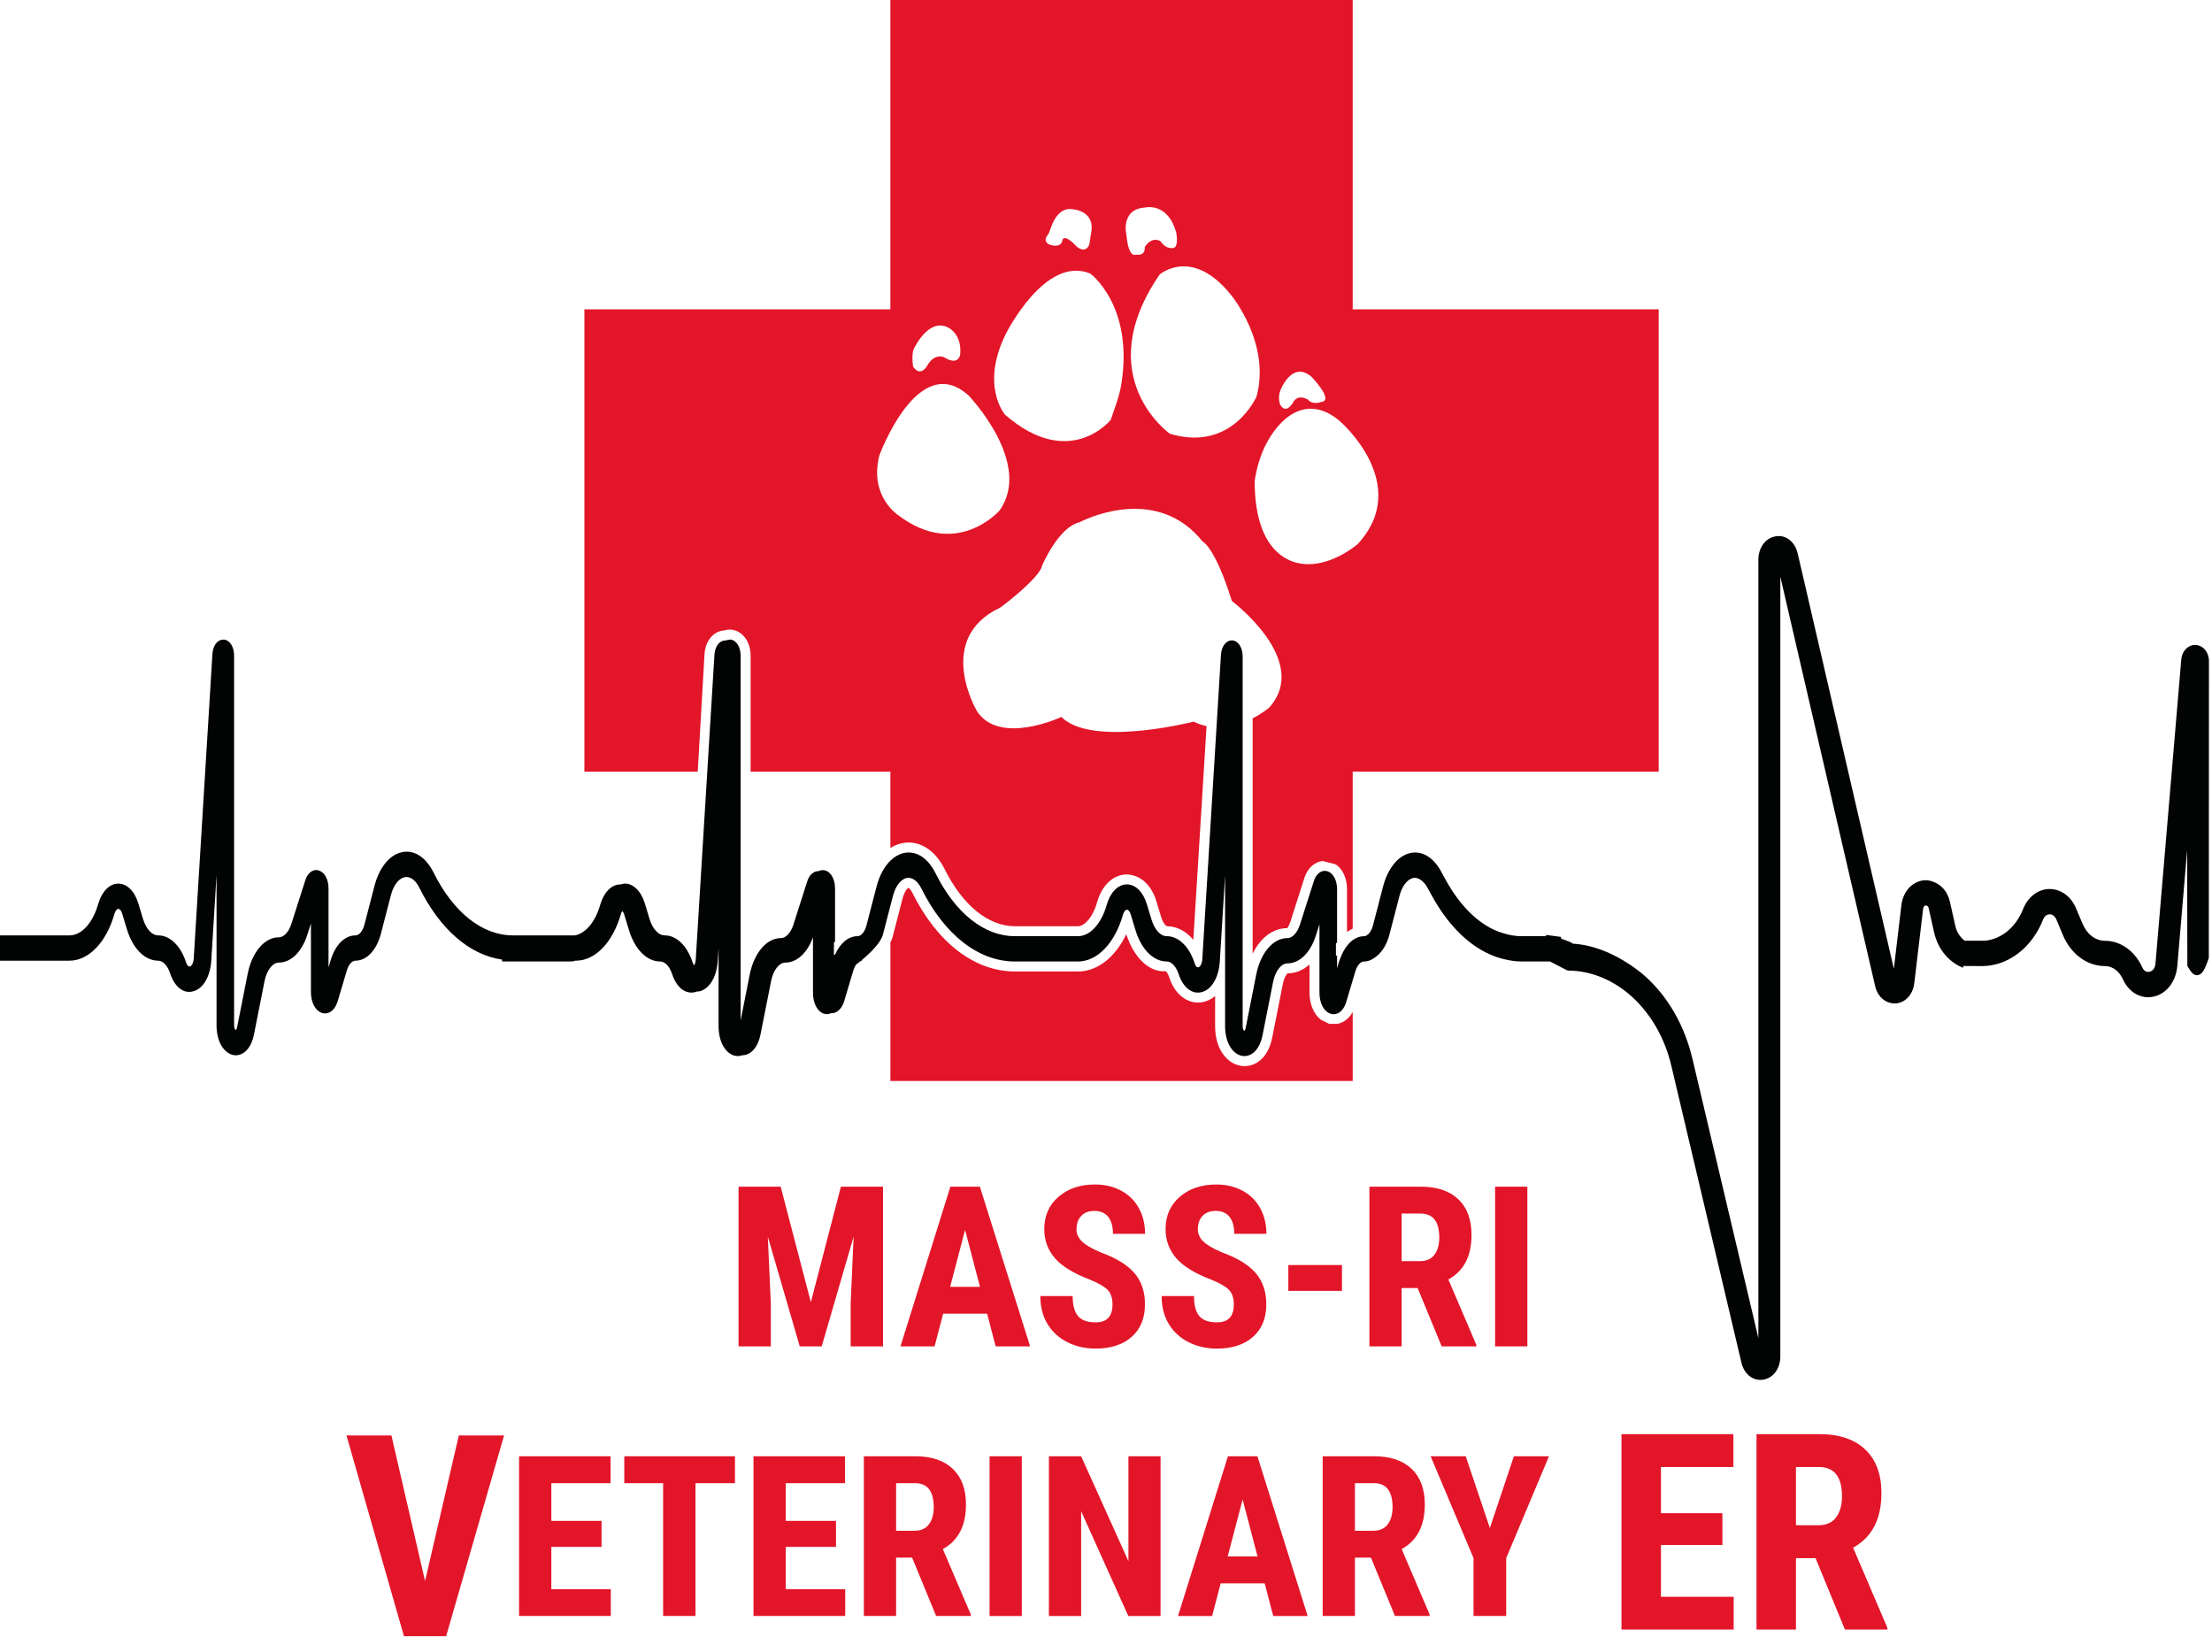
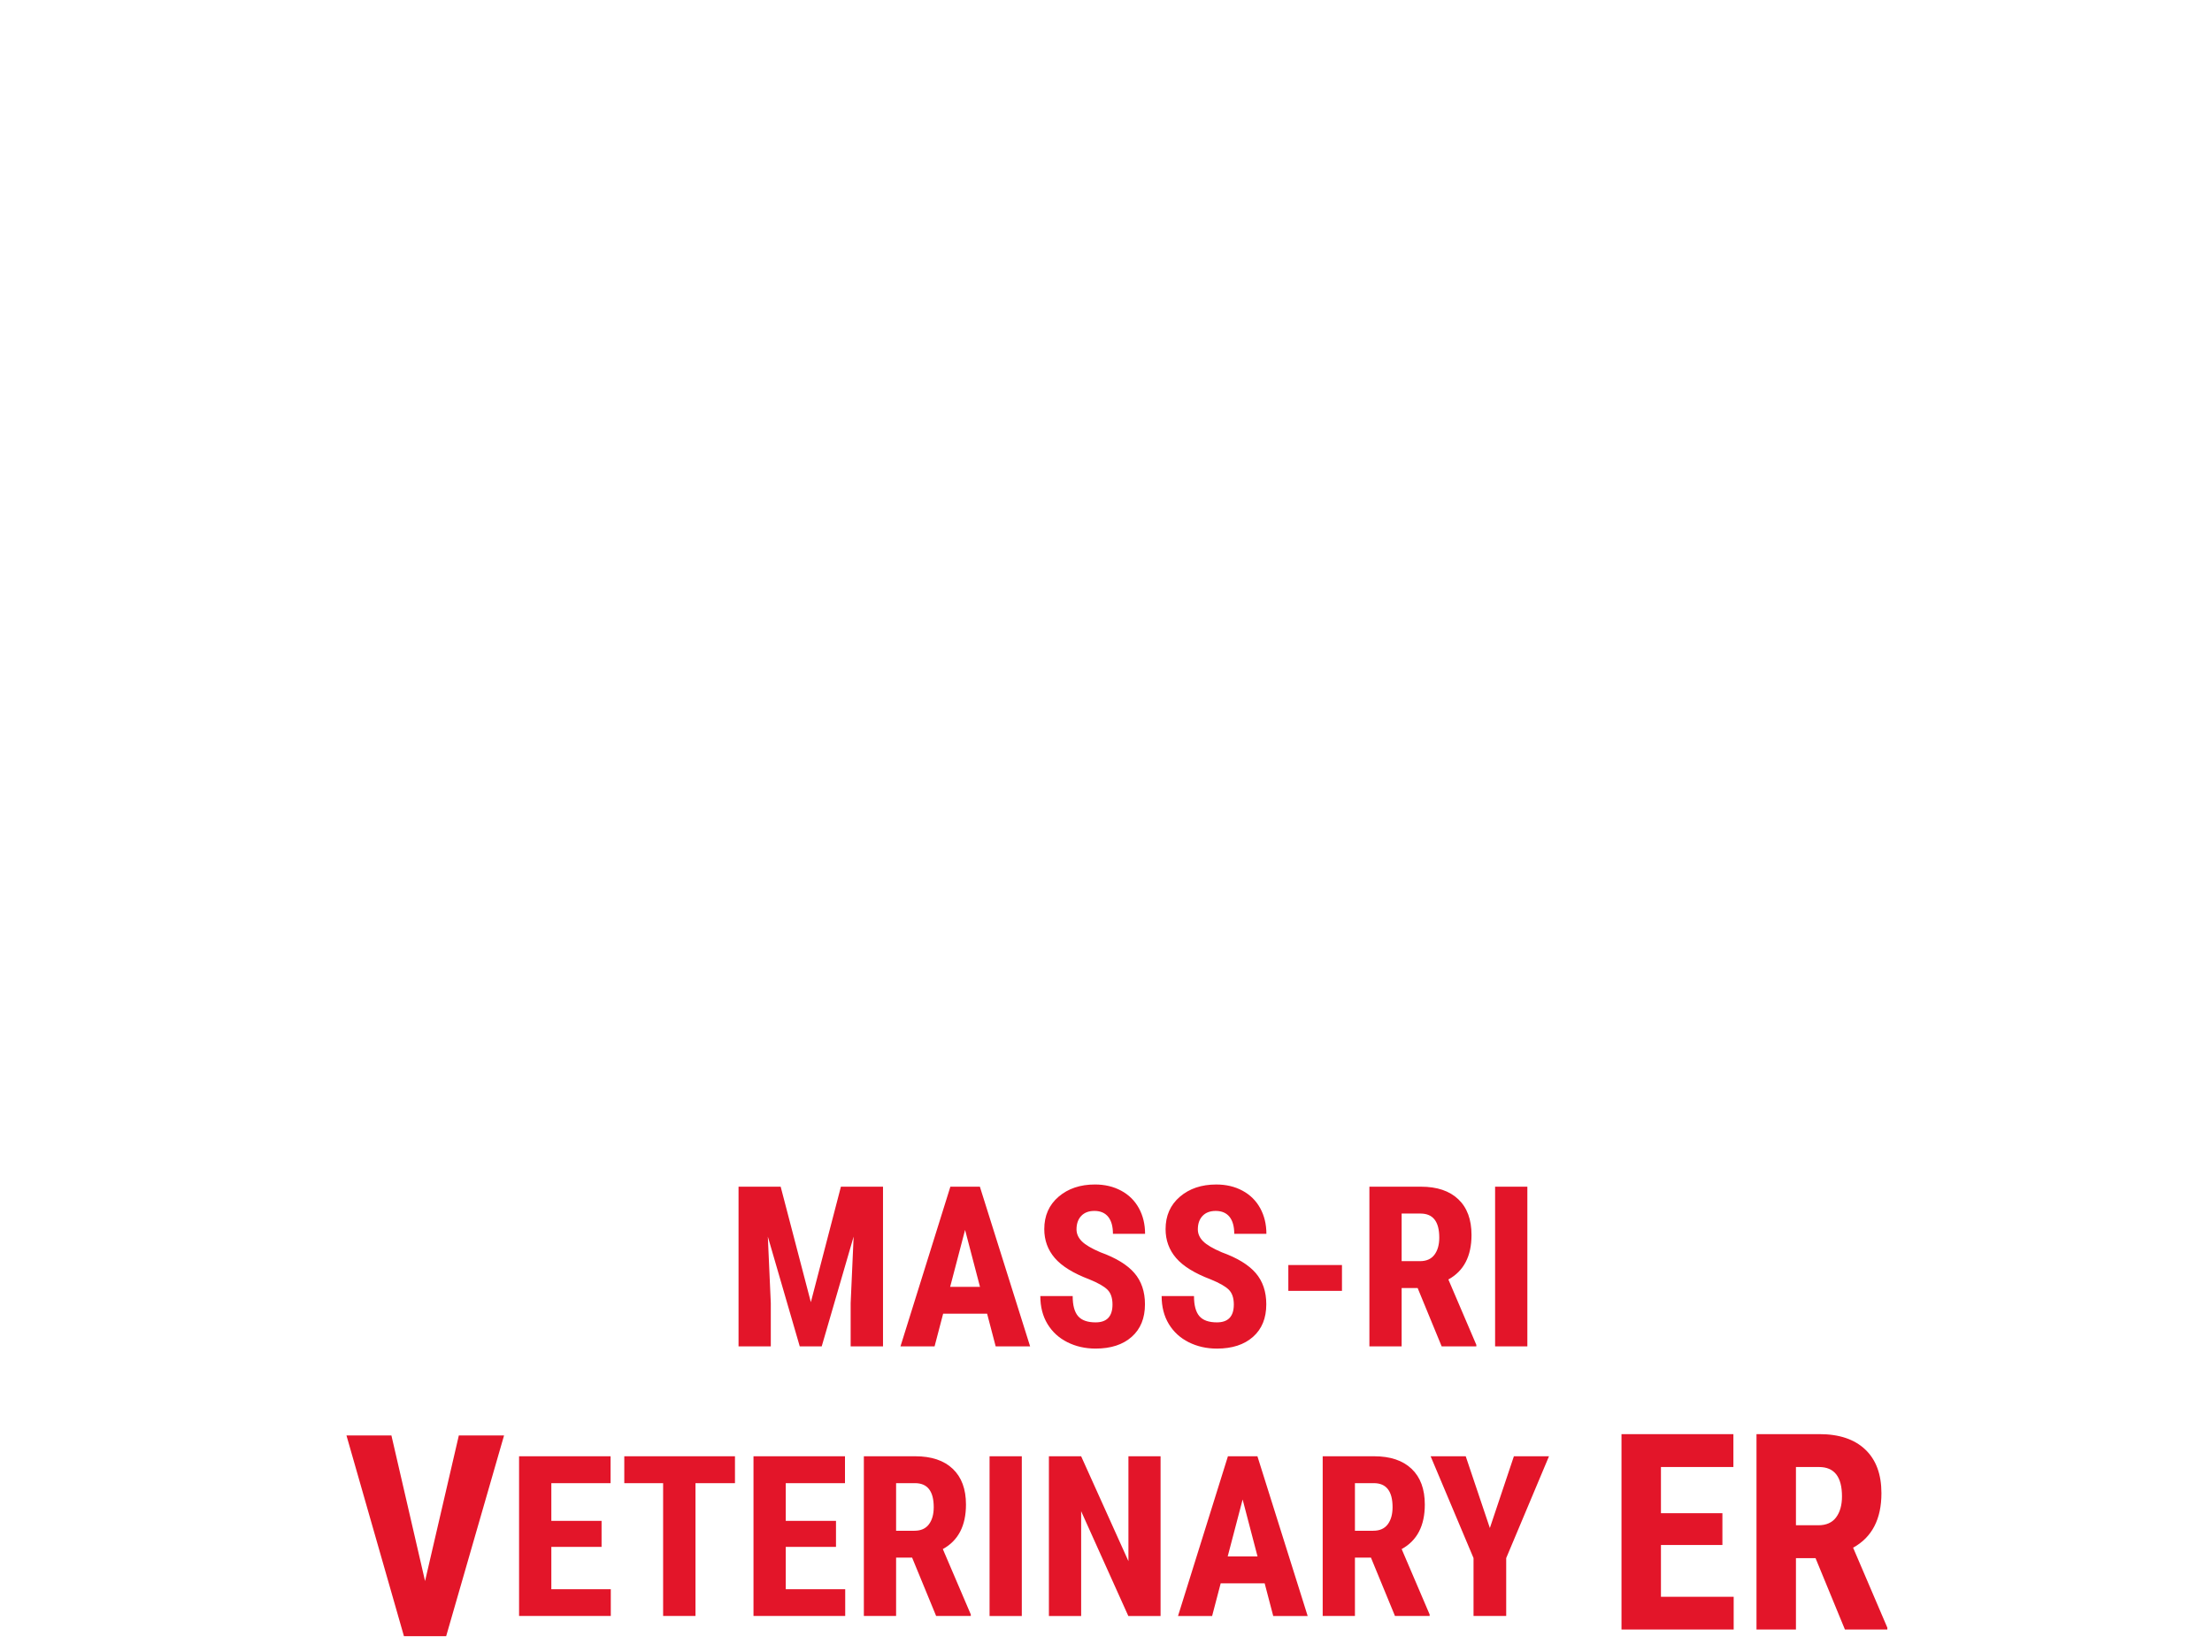
<svg xmlns="http://www.w3.org/2000/svg" width="158" height="118">
-   <path fill="#E31529" transform="translate(41.742 -2.67029e-05)" d="M23.14 63.41C23.174 63.419 23.297 63.508 23.426 63.766C25.202 67.339 27.872 69.387 30.753 69.387L35.26 69.387C36.644 69.387 37.914 68.384 38.707 66.724C39.233 68.369 40.321 69.464 41.526 69.371C41.559 69.393 41.678 69.511 41.772 69.798C42.293 71.39 43.482 71.81 44.366 71.525C44.616 71.446 44.847 71.315 45.052 71.141L45.052 73.279C45.052 75.018 45.942 75.877 46.702 76.085C47.581 76.327 48.779 75.897 49.139 74.071L49.891 70.279C49.997 69.744 50.214 69.537 50.218 69.522C50.793 69.522 51.334 69.298 51.794 68.891L51.794 70.909C51.794 71.73 52.101 72.438 52.601 72.831L53.2 73.13L53.791 73.129C53.909 73.105 54.025 73.066 54.137 73.012C54.439 72.866 54.692 72.614 54.88 72.284L54.88 77.209L21.858 77.209L21.858 67.309C21.927 67.184 21.981 67.055 22.015 66.924L22.728 64.174C22.867 63.639 23.097 63.426 23.14 63.41ZM54.879 0L54.879 22.094L76.737 22.094L76.737 55.115L54.879 55.115L54.879 66.329C54.739 66.392 54.604 66.469 54.474 66.564L54.474 63.518C54.474 62.733 54.171 62.078 53.667 61.736L52.733 61.497C52.594 61.513 52.457 61.551 52.326 61.611C51.913 61.801 51.594 62.192 51.426 62.715L50.429 65.834C50.327 66.152 50.194 66.283 50.218 66.291C49.184 66.291 48.284 66.979 47.732 68.124L47.732 51.309C48.454 50.938 48.909 50.545 48.909 50.545C51.937 47.185 46.248 42.927 46.248 42.927C45.05 39.068 44.152 38.668 44.152 38.668C41.011 34.765 36.248 36.871 35.476 37.25L35.387 37.295C35.375 37.301 35.369 37.304 35.369 37.304C33.872 37.637 32.708 40.365 32.708 40.365C32.595 40.997 31.257 42.165 30.408 42.851L30.158 43.05C29.891 43.261 29.714 43.392 29.714 43.392C24.956 45.621 28.05 50.811 28.05 50.811C29.68 53.273 34.072 51.21 34.072 51.21C36.268 53.406 43.52 51.543 43.52 51.543C43.828 51.695 44.137 51.798 44.441 51.863L43.496 67.13C42.98 66.51 42.32 66.157 41.611 66.157C41.564 66.144 41.345 65.984 41.191 65.476L40.856 64.369C40.494 63.169 39.668 62.468 38.713 62.457C37.765 62.478 36.965 63.236 36.624 64.435C36.303 65.565 35.694 66.156 35.259 66.156L30.753 66.156C28.85 66.156 27.016 64.664 25.723 62.061C25.019 60.648 23.828 59.946 22.611 60.245C22.346 60.308 22.094 60.419 21.857 60.569L21.857 55.115L11.873 55.115L11.873 46.835C11.873 45.827 11.292 45.044 10.476 44.972C10.357 44.959 10.195 44.971 10.017 45.027C9.717 45.037 9.428 45.154 9.191 45.359C8.831 45.672 8.613 46.163 8.579 46.74L8.097 55.115L0 55.115L0 22.094L21.857 22.094L21.857 0L54.879 0ZM53.966 30.085C51.568 28.041 49.62 29.905 48.677 31.749C48.023 33.026 47.878 34.377 47.878 34.377C47.878 38.835 49.841 40.243 51.604 40.298C53.511 40.358 55.23 38.868 55.23 38.868C59.189 34.576 53.966 30.085 53.966 30.085ZM27.451 28.255C23.825 24.962 21.064 32.547 21.064 32.547C20.332 35.475 22.428 36.805 22.428 36.805C26.587 39.966 29.647 36.473 29.647 36.473C32.076 33.079 27.451 28.255 27.451 28.255ZM36.134 19.539C32.907 18.208 30.113 23.831 30.113 23.831C28.25 27.557 30.046 29.619 30.046 29.619C34.671 33.645 37.598 29.985 37.598 29.985C37.965 28.898 38.227 28.26 38.365 27.368C39.225 21.791 36.134 19.539 36.134 19.539ZM46.215 21.103C43.42 17.576 41.091 19.606 41.091 19.606C36.068 26.925 41.823 30.983 41.823 30.983C46.281 32.314 48.011 28.322 48.011 28.322C49.043 24.529 46.215 21.103 46.215 21.103ZM51.921 26.898C50.517 25.732 49.715 27.882 49.715 27.882C49.505 28.378 49.696 28.904 49.696 28.904C50.13 29.624 50.587 28.813 50.667 28.66L50.679 28.636C51.109 28.12 51.711 28.569 51.711 28.569C52.036 28.942 52.619 28.713 52.619 28.713C53.602 28.617 51.921 26.898 51.921 26.898ZM26.084 23.454C24.681 22.586 23.618 24.76 23.618 24.76C23.306 25.14 23.481 26.183 23.481 26.183C23.988 26.953 24.456 26.173 24.456 26.173C24.993 25.169 25.694 25.52 25.694 25.52C26.777 26.183 26.845 25.286 26.845 25.286C26.962 23.922 26.084 23.454 26.084 23.454ZM42.281 16.646C41.684 14.415 40.059 14.821 40.059 14.821C38.234 14.937 38.724 16.836 38.724 16.836C38.881 18.503 39.404 18.188 39.404 18.188C40.117 18.296 40.026 17.649 40.026 17.649C40.548 16.828 41.145 17.226 41.145 17.226C41.477 17.704 41.835 17.73 41.965 17.721L42.01 17.716C42.425 17.73 42.324 16.916 42.29 16.699L42.281 16.646ZM34.892 14.946C33.816 14.744 33.376 16.098 33.322 16.278C33.319 16.291 33.245 16.45 33.242 16.463C33.185 16.709 33.035 16.861 33.035 16.861C32.745 17.317 33.259 17.483 33.259 17.483C34.138 17.749 34.146 17.135 34.146 17.135C34.337 16.679 35.141 17.591 35.141 17.591C35.829 18.171 36.062 17.475 36.062 17.475L36.194 16.646C36.518 15.045 34.892 14.946 34.892 14.946Z" fill-rule="evenodd" />
  <path fill="#E31529" transform="translate(24.747 84.602)" d="M36.014 11.565L38.325 11.565L38.325 0.157L35.318 0.157L33.171 8.407L31.015 0.157L28.006 0.157L28.006 11.565L30.31 11.565L30.31 8.478L30.098 3.722L32.379 11.565L33.946 11.565L36.227 3.722L36.014 8.478L36.014 11.565ZM43.121 7.31L44.187 3.244L45.252 7.31L43.121 7.31ZM43.137 0.157L39.572 11.564L42.008 11.564L42.62 9.23L45.761 9.23L46.373 11.564L48.833 11.564L45.244 0.157L43.137 0.157ZM51.497 11.267C52.103 11.57 52.774 11.721 53.511 11.721C54.597 11.721 55.456 11.442 56.088 10.883C56.72 10.324 57.036 9.548 57.036 8.556C57.036 7.652 56.784 6.908 56.28 6.323C55.776 5.738 54.968 5.244 53.855 4.842C53.218 4.571 52.774 4.308 52.523 4.055C52.273 3.801 52.147 3.518 52.147 3.205C52.147 2.802 52.26 2.482 52.484 2.245C52.709 2.007 53.022 1.888 53.424 1.888C53.853 1.888 54.181 2.028 54.408 2.307C54.635 2.587 54.749 2.993 54.749 3.526L57.044 3.526C57.044 2.842 56.897 2.23 56.602 1.692C56.306 1.154 55.885 0.738 55.336 0.443C54.788 0.148 54.164 0 53.464 0C52.414 0 51.548 0.291 50.866 0.874C50.185 1.456 49.844 2.228 49.844 3.189C49.844 3.983 50.095 4.671 50.596 5.254C51.097 5.836 51.92 6.344 53.064 6.777C53.691 7.033 54.123 7.28 54.361 7.518C54.598 7.756 54.717 8.107 54.717 8.572C54.717 9.423 54.315 9.849 53.511 9.849C52.931 9.849 52.513 9.7 52.257 9.402C52.001 9.104 51.873 8.627 51.873 7.968L49.562 7.968C49.562 8.736 49.733 9.402 50.075 9.966C50.417 10.53 50.891 10.964 51.497 11.267M62.176 11.722C63.262 11.722 64.122 11.443 64.754 10.883C65.386 10.325 65.702 9.549 65.702 8.557C65.702 7.653 65.45 6.909 64.946 6.324C64.442 5.739 63.633 5.245 62.521 4.843C61.883 4.57 61.439 4.308 61.189 4.055C60.938 3.802 60.813 3.519 60.813 3.204C60.813 2.803 60.925 2.483 61.15 2.244C61.374 2.007 61.688 1.889 62.09 1.889C62.518 1.889 62.846 2.029 63.073 2.307C63.3 2.588 63.414 2.994 63.414 3.526L65.71 3.526C65.71 2.841 65.562 2.231 65.267 1.692C64.972 1.155 64.55 0.738 64.002 0.443C63.453 0.147 62.829 0.001 62.129 0.001C61.079 0.001 60.213 0.291 59.532 0.873C58.85 1.457 58.509 2.228 58.509 3.19C58.509 3.983 58.76 4.672 59.261 5.253C59.763 5.837 60.585 6.344 61.729 6.778C62.356 7.034 62.788 7.28 63.026 7.517C63.264 7.755 63.383 8.106 63.383 8.571C63.383 9.424 62.98 9.849 62.176 9.849C61.596 9.849 61.178 9.7 60.922 9.403C60.666 9.104 60.538 8.627 60.538 7.969L58.227 7.969C58.227 8.736 58.398 9.403 58.74 9.967C59.082 10.53 59.556 10.964 60.162 11.268C60.768 11.57 61.439 11.722 62.176 11.722M67.277 7.6L71.108 7.6L71.108 5.751L67.277 5.751L67.277 7.6ZM77.713 5.018C77.483 5.325 77.138 5.476 76.679 5.476L75.37 5.476L75.37 2.076L76.718 2.076C77.611 2.076 78.058 2.648 78.058 3.792C78.058 4.305 77.943 4.713 77.713 5.018M80.361 3.605C80.361 2.503 80.047 1.651 79.417 1.054C78.788 0.456 77.896 0.157 76.741 0.157L73.067 0.157L73.067 11.565L75.37 11.565L75.37 7.397L76.514 7.397L78.23 11.565L80.706 11.565L80.706 11.456L78.708 6.785C79.81 6.18 80.361 5.12 80.361 3.605M82.046 11.565L84.35 11.565L84.35 0.157L82.046 0.157L82.046 11.565ZM5.614 28.325L3.211 17.925L0 17.925L4.107 32.264L7.121 32.264L11.257 17.925L8.027 17.925L5.614 28.325ZM14.634 25.884L18.222 25.884L18.222 24.027L14.634 24.027L14.634 21.332L18.865 21.332L18.865 19.412L12.33 19.412L12.33 30.82L18.881 30.82L18.881 28.908L14.634 28.908L14.634 25.884ZM19.845 21.332L22.619 21.332L22.619 30.82L24.93 30.82L24.93 21.332L27.751 21.332L27.751 19.412L19.845 19.412L19.845 21.332ZM31.378 25.884L34.967 25.884L34.967 24.027L31.378 24.027L31.378 21.332L35.609 21.332L35.609 19.412L29.074 19.412L29.074 30.82L35.625 30.82L35.625 28.908L31.378 28.908L31.378 25.884ZM41.603 24.274C41.373 24.58 41.028 24.732 40.569 24.732L39.26 24.732L39.26 21.332L40.608 21.332C41.501 21.332 41.948 21.904 41.948 23.048C41.948 23.56 41.833 23.968 41.603 24.274M44.251 22.86C44.251 21.758 43.937 20.907 43.307 20.309C42.678 19.711 41.786 19.412 40.631 19.412L36.957 19.412L36.957 30.82L39.26 30.82L39.26 26.652L40.404 26.652L42.12 30.82L44.596 30.82L44.596 30.711L42.598 26.041C43.7 25.435 44.251 24.375 44.251 22.86M45.936 30.821L48.239 30.821L48.239 19.413L45.936 19.413L45.936 30.821ZM55.855 26.903L52.478 19.413L50.175 19.413L50.175 30.821L52.478 30.821L52.478 23.338L55.847 30.821L58.151 30.821L58.151 19.413L55.855 19.413L55.855 26.903ZM62.946 26.566L64.012 22.5L65.077 26.566L62.946 26.566ZM62.962 19.413L59.397 30.821L61.833 30.821L62.445 28.486L65.586 28.486L66.198 30.821L68.658 30.821L65.069 19.413L62.962 19.413ZM74.377 24.274C74.147 24.58 73.802 24.732 73.343 24.732L72.034 24.732L72.034 21.332L73.382 21.332C74.275 21.332 74.722 21.904 74.722 23.048C74.722 23.56 74.607 23.968 74.377 24.274M77.025 22.86C77.025 21.758 76.711 20.907 76.081 20.309C75.452 19.711 74.56 19.412 73.405 19.412L69.731 19.412L69.731 30.82L72.034 30.82L72.034 26.652L73.178 26.652L74.894 30.82L77.37 30.82L77.37 30.711L75.372 26.041C76.474 25.435 77.025 24.375 77.025 22.86M81.672 24.537L79.948 19.413L77.441 19.413L80.505 26.683L80.505 30.82L82.839 30.82L82.839 26.683L85.895 19.413L83.388 19.413L81.672 24.537ZM93.892 25.749L98.282 25.749L98.282 23.477L93.892 23.477L93.892 20.18L99.067 20.18L99.067 17.831L91.074 17.831L91.074 31.788L99.087 31.788L99.087 29.449L93.892 29.449L93.892 25.749ZM106.401 23.779C106.12 24.154 105.698 24.34 105.136 24.34L103.535 24.34L103.535 20.18L105.184 20.18C106.276 20.18 106.823 20.879 106.823 22.279C106.823 22.905 106.682 23.405 106.401 23.779M109.641 22.049C109.641 20.701 109.256 19.66 108.486 18.93C107.716 18.198 106.625 17.831 105.212 17.831L100.717 17.831L100.717 31.788L103.535 31.788L103.535 26.688L104.934 26.688L107.034 31.788L110.063 31.788L110.063 31.654L107.618 25.942C108.967 25.199 109.641 23.902 109.641 22.049" fill-rule="evenodd" />
-   <path fill="#020303" transform="translate(0 38.287)" d="M156.846 7.781C156.827 7.781 156.807 7.779 156.788 7.779C156.276 7.779 155.859 8.216 155.805 8.819L153.961 30.554C153.913 30.989 153.652 31.096 153.54 31.12C153.412 31.152 153.17 31.148 153.016 30.8C152.486 29.634 151.468 28.91 150.36 28.91C149.685 28.91 149.071 28.447 148.758 27.7L148.291 26.594C147.934 25.74 147.212 25.209 146.382 25.209C145.569 25.223 144.848 25.776 144.503 26.65C143.99 27.953 142.929 28.817 141.746 28.903L140.336 28.903C139.998 28.649 139.761 28.274 139.663 27.835L139.286 26.149C139.099 25.311 138.61 24.927 138.231 24.754C137.95 24.624 137.71 24.568 137.458 24.585C136.739 24.64 135.948 25.22 135.81 26.394L135.275 30.907L128.407 1.244C128.211 0.403 127.557 -0.111 126.826 0.02C126.104 0.141 125.599 0.829 125.599 1.691L125.599 57.287L120.895 37.361C120.338 35.003 119.19 32.975 117.574 31.499C117.253 31.205 116.895 30.928 116.445 30.626C115.063 29.702 113.687 29.196 112.351 29.115C112.23 29.013 112.003 28.927 111.61 28.791C111.594 28.785 111.58 28.781 111.565 28.775C111.545 28.769 111.524 28.762 111.506 28.756L111.506 28.633L110.432 28.489L110.432 28.58L109.56 28.58L108.675 28.58C108.228 28.58 107.771 28.501 107.275 28.338C106.961 28.237 106.677 28.116 106.407 27.967C105.169 27.287 104.049 26.046 103.166 24.377C103.141 24.331 103.117 24.287 103.092 24.243C103.062 24.194 103.034 24.145 103.008 24.091C102.88 23.835 102.729 23.6 102.561 23.393C102.028 22.752 101.372 22.485 100.699 22.65C99.837 22.859 99.121 23.758 98.785 25.053L98.073 27.8C98.014 28.032 97.915 28.23 97.794 28.373C97.714 28.468 97.584 28.58 97.432 28.58C97.146 28.58 96.871 28.68 96.622 28.864C96.269 29.124 95.967 29.552 95.756 30.114C95.745 30.142 95.733 30.169 95.722 30.195C95.698 30.247 95.675 30.3 95.656 30.361L95.505 30.87L95.505 29.967L95.424 29.967L95.424 29.059L95.505 29.059L95.505 25.23C95.505 24.624 95.26 24.128 94.876 23.965C94.711 23.893 94.532 23.898 94.364 23.972C94.136 24.077 93.952 24.315 93.847 24.645L92.849 27.763C92.663 28.342 92.315 28.717 91.96 28.717C90.935 28.717 90.039 29.769 89.727 31.334L88.979 35.128C88.951 35.266 88.908 35.324 88.884 35.338C88.838 35.326 88.761 35.236 88.761 34.991L88.761 13.336L88.761 8.605C88.761 7.974 88.454 7.49 88.027 7.451C87.846 7.45 87.711 7.497 87.58 7.611C87.369 7.795 87.234 8.118 87.21 8.496L86.893 13.662L85.878 30.232C85.841 30.71 85.632 30.791 85.609 30.798C85.446 30.845 85.36 30.603 85.325 30.495C84.94 29.315 84.181 28.58 83.343 28.58C82.892 28.58 82.473 28.126 82.252 27.395L81.916 26.287C81.653 25.418 81.108 24.882 80.492 24.882L80.47 24.882C79.847 24.894 79.304 25.455 79.051 26.344C78.664 27.702 77.859 28.58 77.002 28.58L72.495 28.58C70.311 28.58 68.244 26.945 66.828 24.091C66.272 22.974 65.411 22.431 64.521 22.65C64.187 22.731 63.876 22.915 63.6 23.185C63.161 23.613 62.812 24.258 62.606 25.053L61.893 27.802C61.772 28.268 61.514 28.58 61.251 28.58C60.596 28.58 60.003 29.08 59.64 29.911L59.565 29.911L59.565 29.001L59.646 29.001L59.646 25.173C59.646 24.568 59.4 24.072 59.02 23.909C58.846 23.837 58.659 23.838 58.487 23.928C58.142 23.928 57.819 24.173 57.667 24.645L56.669 27.763C56.483 28.342 56.134 28.717 55.78 28.717C54.757 28.717 53.861 29.769 53.549 31.334L52.902 34.602L52.902 16.828L52.902 8.547C52.902 7.916 52.595 7.432 52.166 7.394C52.075 7.395 51.978 7.409 51.885 7.455L51.85 7.451C51.696 7.458 51.535 7.495 51.4 7.611C51.189 7.795 51.054 8.118 51.031 8.496L50.52 16.828L49.697 30.233C49.685 30.416 49.643 30.561 49.576 30.663C49.527 30.602 49.491 30.514 49.466 30.437C49.08 29.257 48.321 28.523 47.483 28.523C47.033 28.523 46.614 28.068 46.393 27.337L46.056 26.23C45.792 25.351 45.211 24.799 44.607 24.824C44.512 24.827 44.428 24.852 44.338 24.883L44.289 24.882C43.669 24.894 43.125 25.455 42.871 26.344C42.526 27.558 41.818 28.395 41.059 28.523L36.636 28.523C34.452 28.523 32.385 26.887 30.968 24.033C30.411 22.916 29.548 22.369 28.66 22.592C27.797 22.801 27.082 23.7 26.747 24.995L26.034 27.744C25.913 28.21 25.655 28.523 25.392 28.523C24.624 28.523 23.944 29.204 23.616 30.304L23.466 30.812L23.466 25.173C23.466 24.566 23.218 24.07 22.838 23.909C22.67 23.837 22.491 23.838 22.326 23.914C22.096 24.019 21.914 24.257 21.807 24.587L20.81 27.706C20.624 28.284 20.275 28.659 19.921 28.659C18.895 28.659 18 29.711 17.689 31.278L16.939 35.07C16.904 35.243 16.851 35.277 16.841 35.279C16.799 35.266 16.722 35.179 16.722 34.935L16.722 8.547C16.722 7.914 16.415 7.43 15.991 7.395C15.831 7.399 15.675 7.437 15.54 7.553C15.33 7.735 15.195 8.058 15.172 8.438L13.838 30.174C13.803 30.652 13.593 30.733 13.57 30.74C13.405 30.784 13.321 30.544 13.286 30.437C12.9 29.257 12.141 28.523 11.303 28.523C10.853 28.523 10.435 28.068 10.213 27.337L9.878 26.23C9.615 25.362 9.07 24.824 8.43 24.824C7.809 24.838 7.266 25.399 7.012 26.286C6.626 27.644 5.822 28.523 4.963 28.523L0 28.523L0 30.33L4.963 30.33C6.335 30.33 7.596 29.02 8.172 26.994C8.235 26.773 8.342 26.633 8.453 26.631L8.456 26.631C8.562 26.631 8.663 26.759 8.728 26.976L9.065 28.084C9.485 29.469 10.343 30.33 11.303 30.33C11.64 30.33 11.973 30.684 12.15 31.231C12.479 32.227 13.137 32.738 13.854 32.502C14.53 32.288 15.004 31.468 15.09 30.361L15.467 24.201L15.467 34.935C15.467 36.185 16.033 36.898 16.599 37.054C16.681 37.075 16.764 37.086 16.844 37.086C17.33 37.086 17.926 36.691 18.143 35.587L18.895 31.795C19.05 31.012 19.472 30.465 19.921 30.465C20.78 30.465 21.557 29.708 21.949 28.487L22.209 27.674L22.209 32.565C22.209 33.285 22.5 33.867 22.95 34.046C23.141 34.122 23.343 34.115 23.529 34.025C23.793 33.897 24.004 33.61 24.123 33.215L24.77 31.04C24.898 30.609 25.141 30.33 25.392 30.33C26.191 30.33 26.905 29.573 27.208 28.4L27.922 25.651C28.099 24.962 28.467 24.471 28.881 24.371C29.27 24.277 29.669 24.552 29.946 25.104C31.431 28.093 33.526 29.913 35.861 30.253L35.861 30.388L40.822 30.388C40.904 30.388 40.973 30.365 41.027 30.346C41.046 30.339 41.067 30.33 41.059 30.33L41.143 30.33C42.517 30.33 43.776 29.02 44.351 26.994C44.375 26.91 44.407 26.841 44.451 26.785C44.496 26.827 44.547 26.903 44.587 27.034L44.924 28.142C45.345 29.527 46.202 30.388 47.163 30.388C47.499 30.388 47.832 30.742 48.011 31.289C48.337 32.286 49.003 32.774 49.722 32.558C49.746 32.547 49.768 32.537 49.782 32.528C49.855 32.528 49.936 32.533 50.034 32.502C50.711 32.286 51.184 31.468 51.268 30.361L51.326 29.411L51.326 34.991C51.326 36.243 51.892 36.958 52.453 37.109C52.632 37.158 52.816 37.158 53.014 37.086L53.025 37.086C53.508 37.086 54.104 36.691 54.324 35.587L55.076 31.795C55.23 31.012 55.652 30.465 56.101 30.465C56.92 30.465 57.665 29.778 58.07 28.657L58.07 32.621C58.07 33.343 58.361 33.923 58.808 34.102C58.985 34.171 59.174 34.167 59.362 34.08C59.376 34.081 59.388 34.081 59.402 34.081C59.796 34.081 60.14 33.753 60.301 33.215L60.948 31.042C60.957 31.011 60.967 30.983 60.978 30.954C61.024 30.822 61.081 30.705 61.146 30.61C61.178 30.588 61.311 30.489 61.495 30.339C61.52 30.334 61.543 30.331 61.568 30.33C61.57 30.33 61.571 30.33 61.572 30.33L61.572 30.326L61.572 30.275C61.635 30.223 61.703 30.165 61.773 30.104C62.279 29.661 62.926 29.007 63.068 28.458L63.6 26.408L63.781 25.709C63.958 25.02 64.326 24.529 64.74 24.429C65.122 24.34 65.531 24.608 65.806 25.162C67.457 28.482 69.895 30.388 72.495 30.388L77.002 30.388C78.375 30.388 79.635 29.078 80.212 27.052C80.275 26.829 80.382 26.691 80.494 26.689L80.498 26.689C80.598 26.689 80.706 26.827 80.768 27.034L81.104 28.142C81.525 29.527 82.382 30.388 83.343 30.388C83.679 30.388 84.012 30.742 84.189 31.289C84.517 32.284 85.183 32.777 85.893 32.56C86.572 32.342 87.043 31.524 87.127 30.419L87.506 24.245L87.506 34.991C87.506 36.243 88.072 36.958 88.633 37.109C88.716 37.131 88.8 37.144 88.884 37.144C89.37 37.144 89.966 36.749 90.183 35.645L90.935 31.853C91.089 31.07 91.512 30.523 91.96 30.523C92.821 30.523 93.598 29.764 93.987 28.544L94.248 27.727L94.248 32.621C94.248 33.341 94.539 33.923 94.988 34.102C95.181 34.179 95.382 34.176 95.568 34.083C95.833 33.955 96.043 33.668 96.162 33.271L96.622 31.728L96.809 31.098C96.937 30.666 97.181 30.388 97.432 30.388C97.724 30.388 98.015 30.267 98.326 30.018C98.755 29.667 99.074 29.127 99.248 28.458L99.961 25.709C100.138 25.02 100.506 24.529 100.92 24.429C101.216 24.364 101.472 24.529 101.634 24.685C101.783 24.829 101.895 24.981 101.986 25.162C102.03 25.25 102.077 25.332 102.124 25.413L102.194 25.537C103.336 27.676 104.815 29.185 106.474 29.904C106.779 30.034 107.091 30.139 107.401 30.214C107.885 30.333 108.29 30.388 108.675 30.388L109.759 30.388L110.716 30.388L111.565 30.828L111.92 31.012L112.022 31.036C115.417 31.064 118.443 33.86 119.381 37.836L124.391 59.053C124.563 59.782 125.106 60.273 125.743 60.273C125.816 60.273 125.886 60.266 125.955 60.254C126.668 60.134 127.166 59.456 127.166 58.604L127.166 2.901L133.938 32.142C134.122 32.938 134.713 33.413 135.416 33.382C136.108 33.326 136.639 32.742 136.736 31.93L137.363 26.642C137.382 26.484 137.449 26.398 137.558 26.389C137.563 26.389 137.568 26.387 137.572 26.387C137.672 26.387 137.737 26.457 137.768 26.601L138.145 28.289C138.38 29.35 139.02 30.225 139.896 30.689L140.226 30.84L140.226 30.708L141.572 30.715C143.425 30.715 145.136 29.415 145.93 27.401C145.986 27.259 146.121 27.022 146.407 27.017C146.58 27.003 146.782 27.15 146.882 27.383L147.347 28.493C147.923 29.864 149.078 30.715 150.36 30.715C150.882 30.715 151.366 31.07 151.626 31.639C152.066 32.61 152.937 33.1 153.85 32.893C154.748 32.686 155.403 31.848 155.519 30.752L156.224 22.438L156.239 30.714L156.275 30.768C156.459 31.064 156.669 31.424 156.983 31.362C157.279 31.327 157.484 31.005 157.772 30.132L157.782 8.933C157.782 8.309 157.381 7.814 156.846 7.781" fill-rule="evenodd" />
</svg>